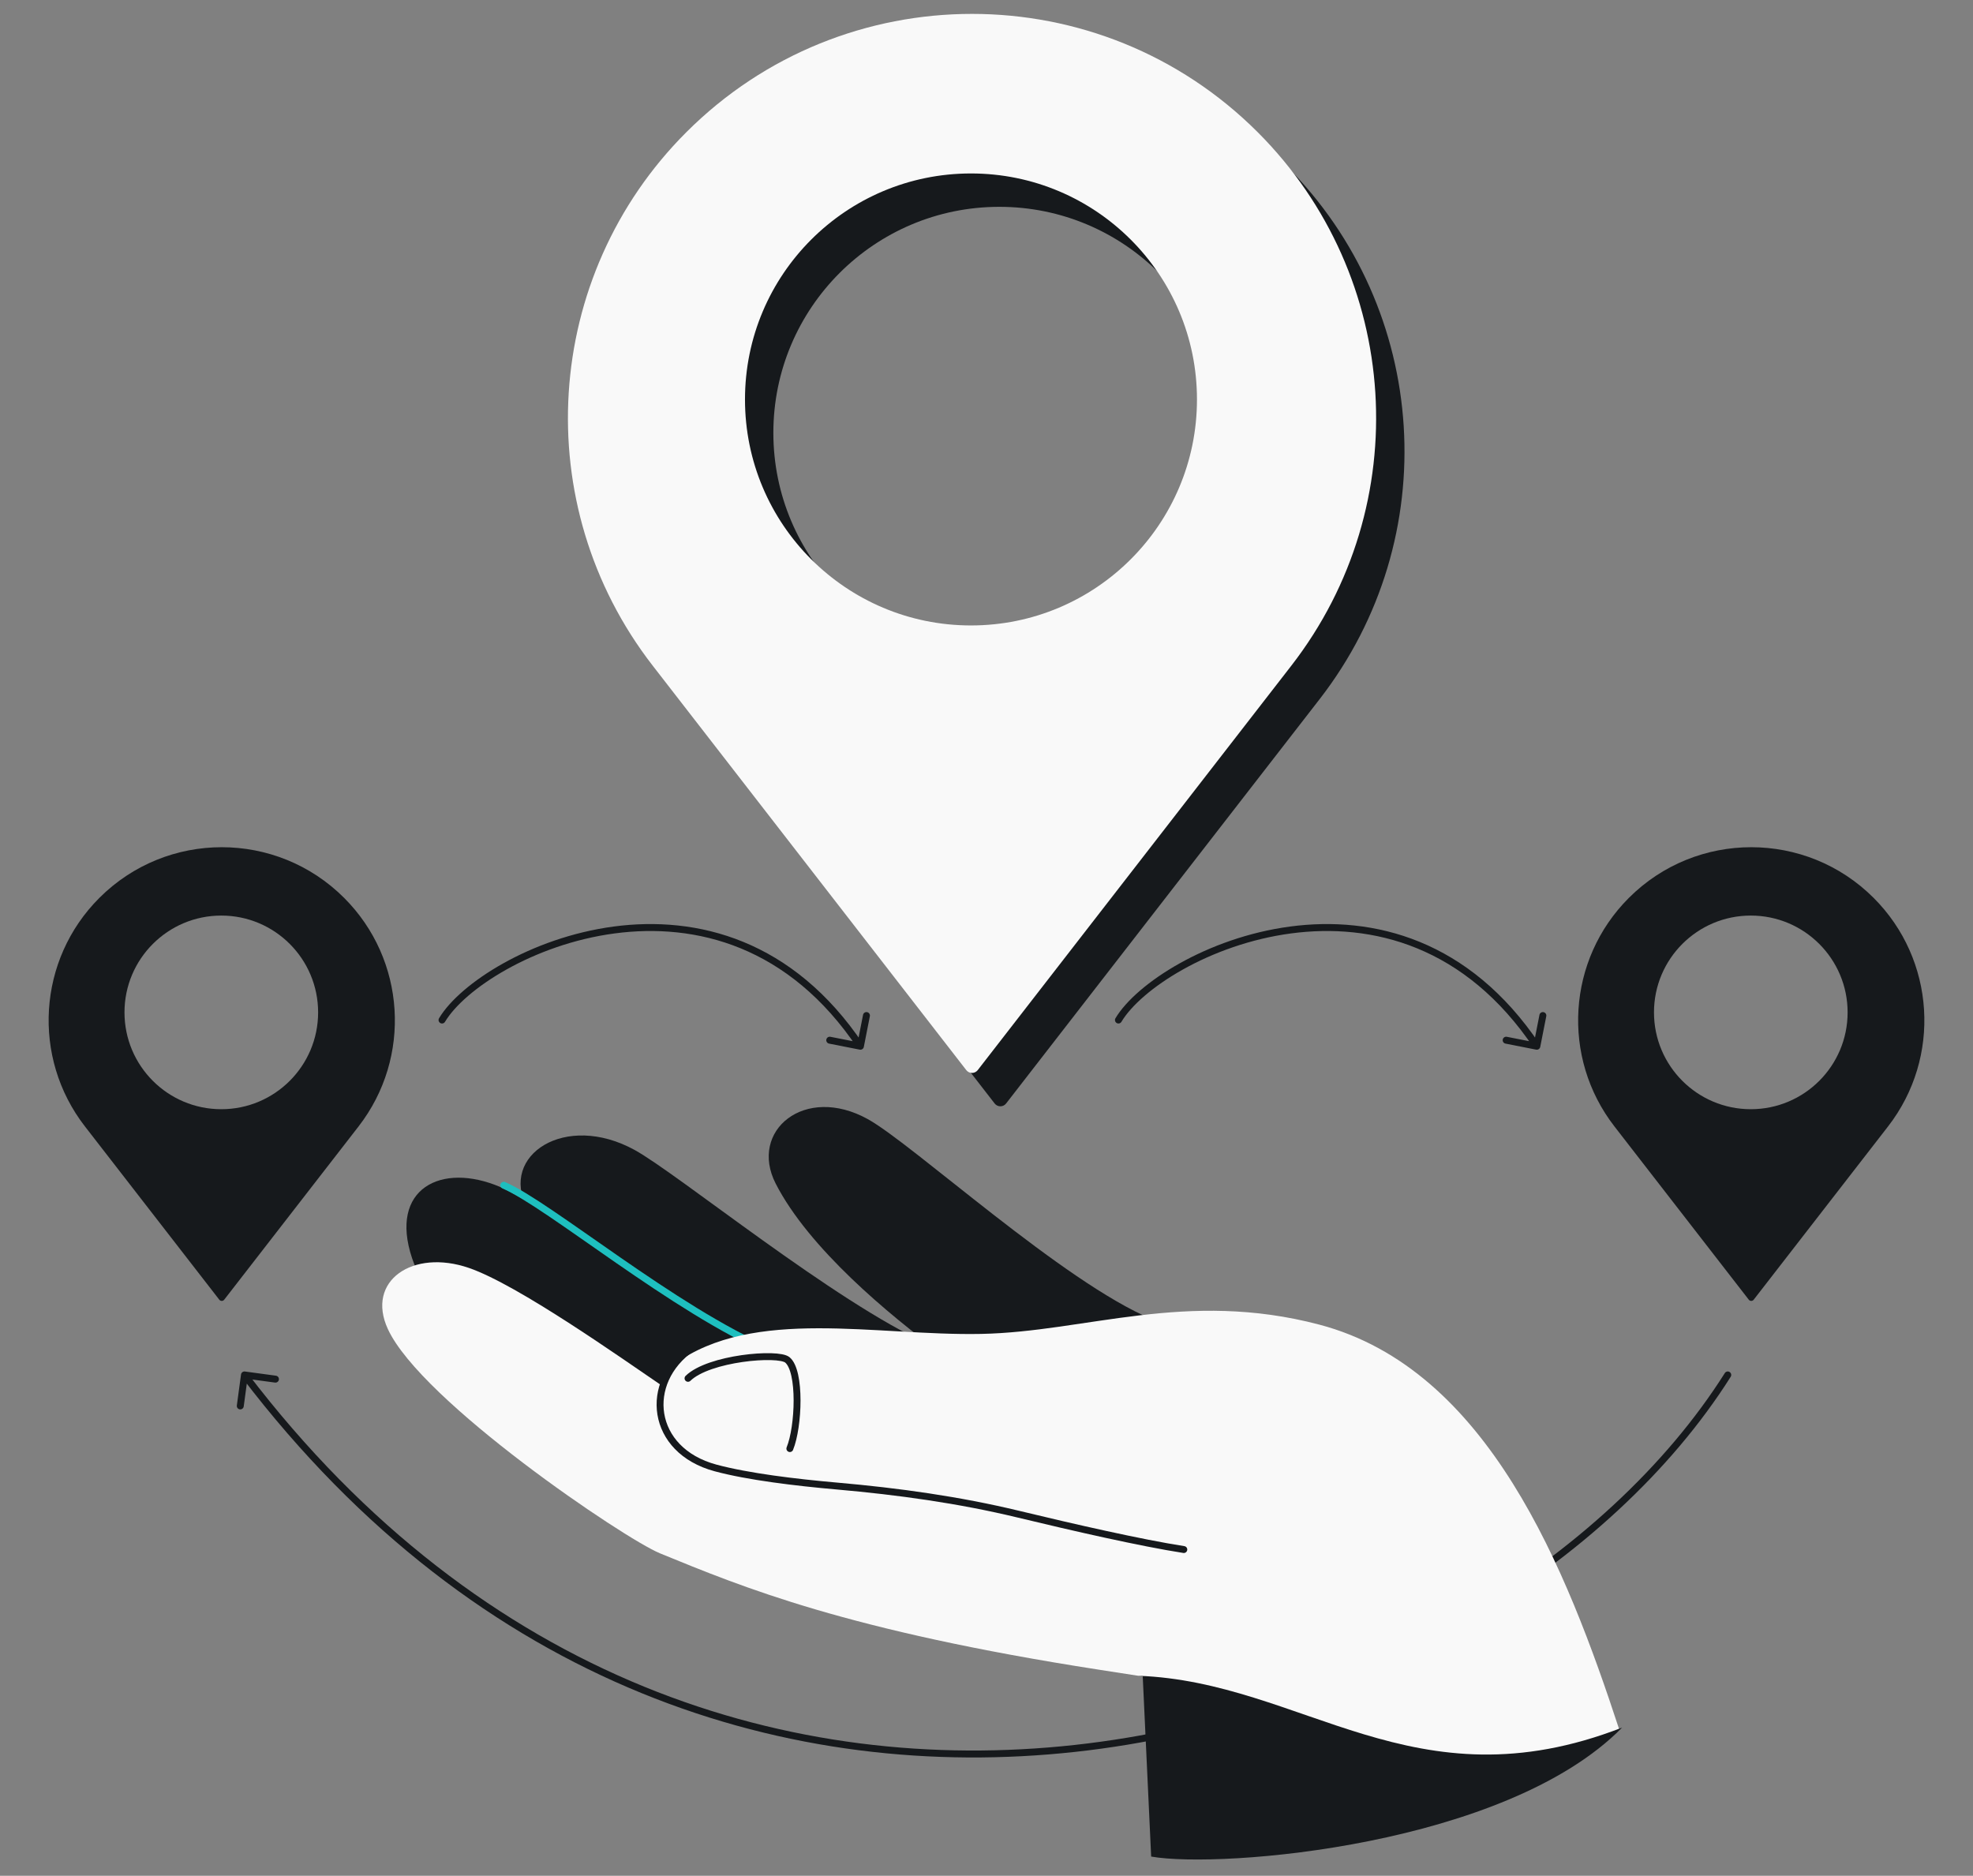
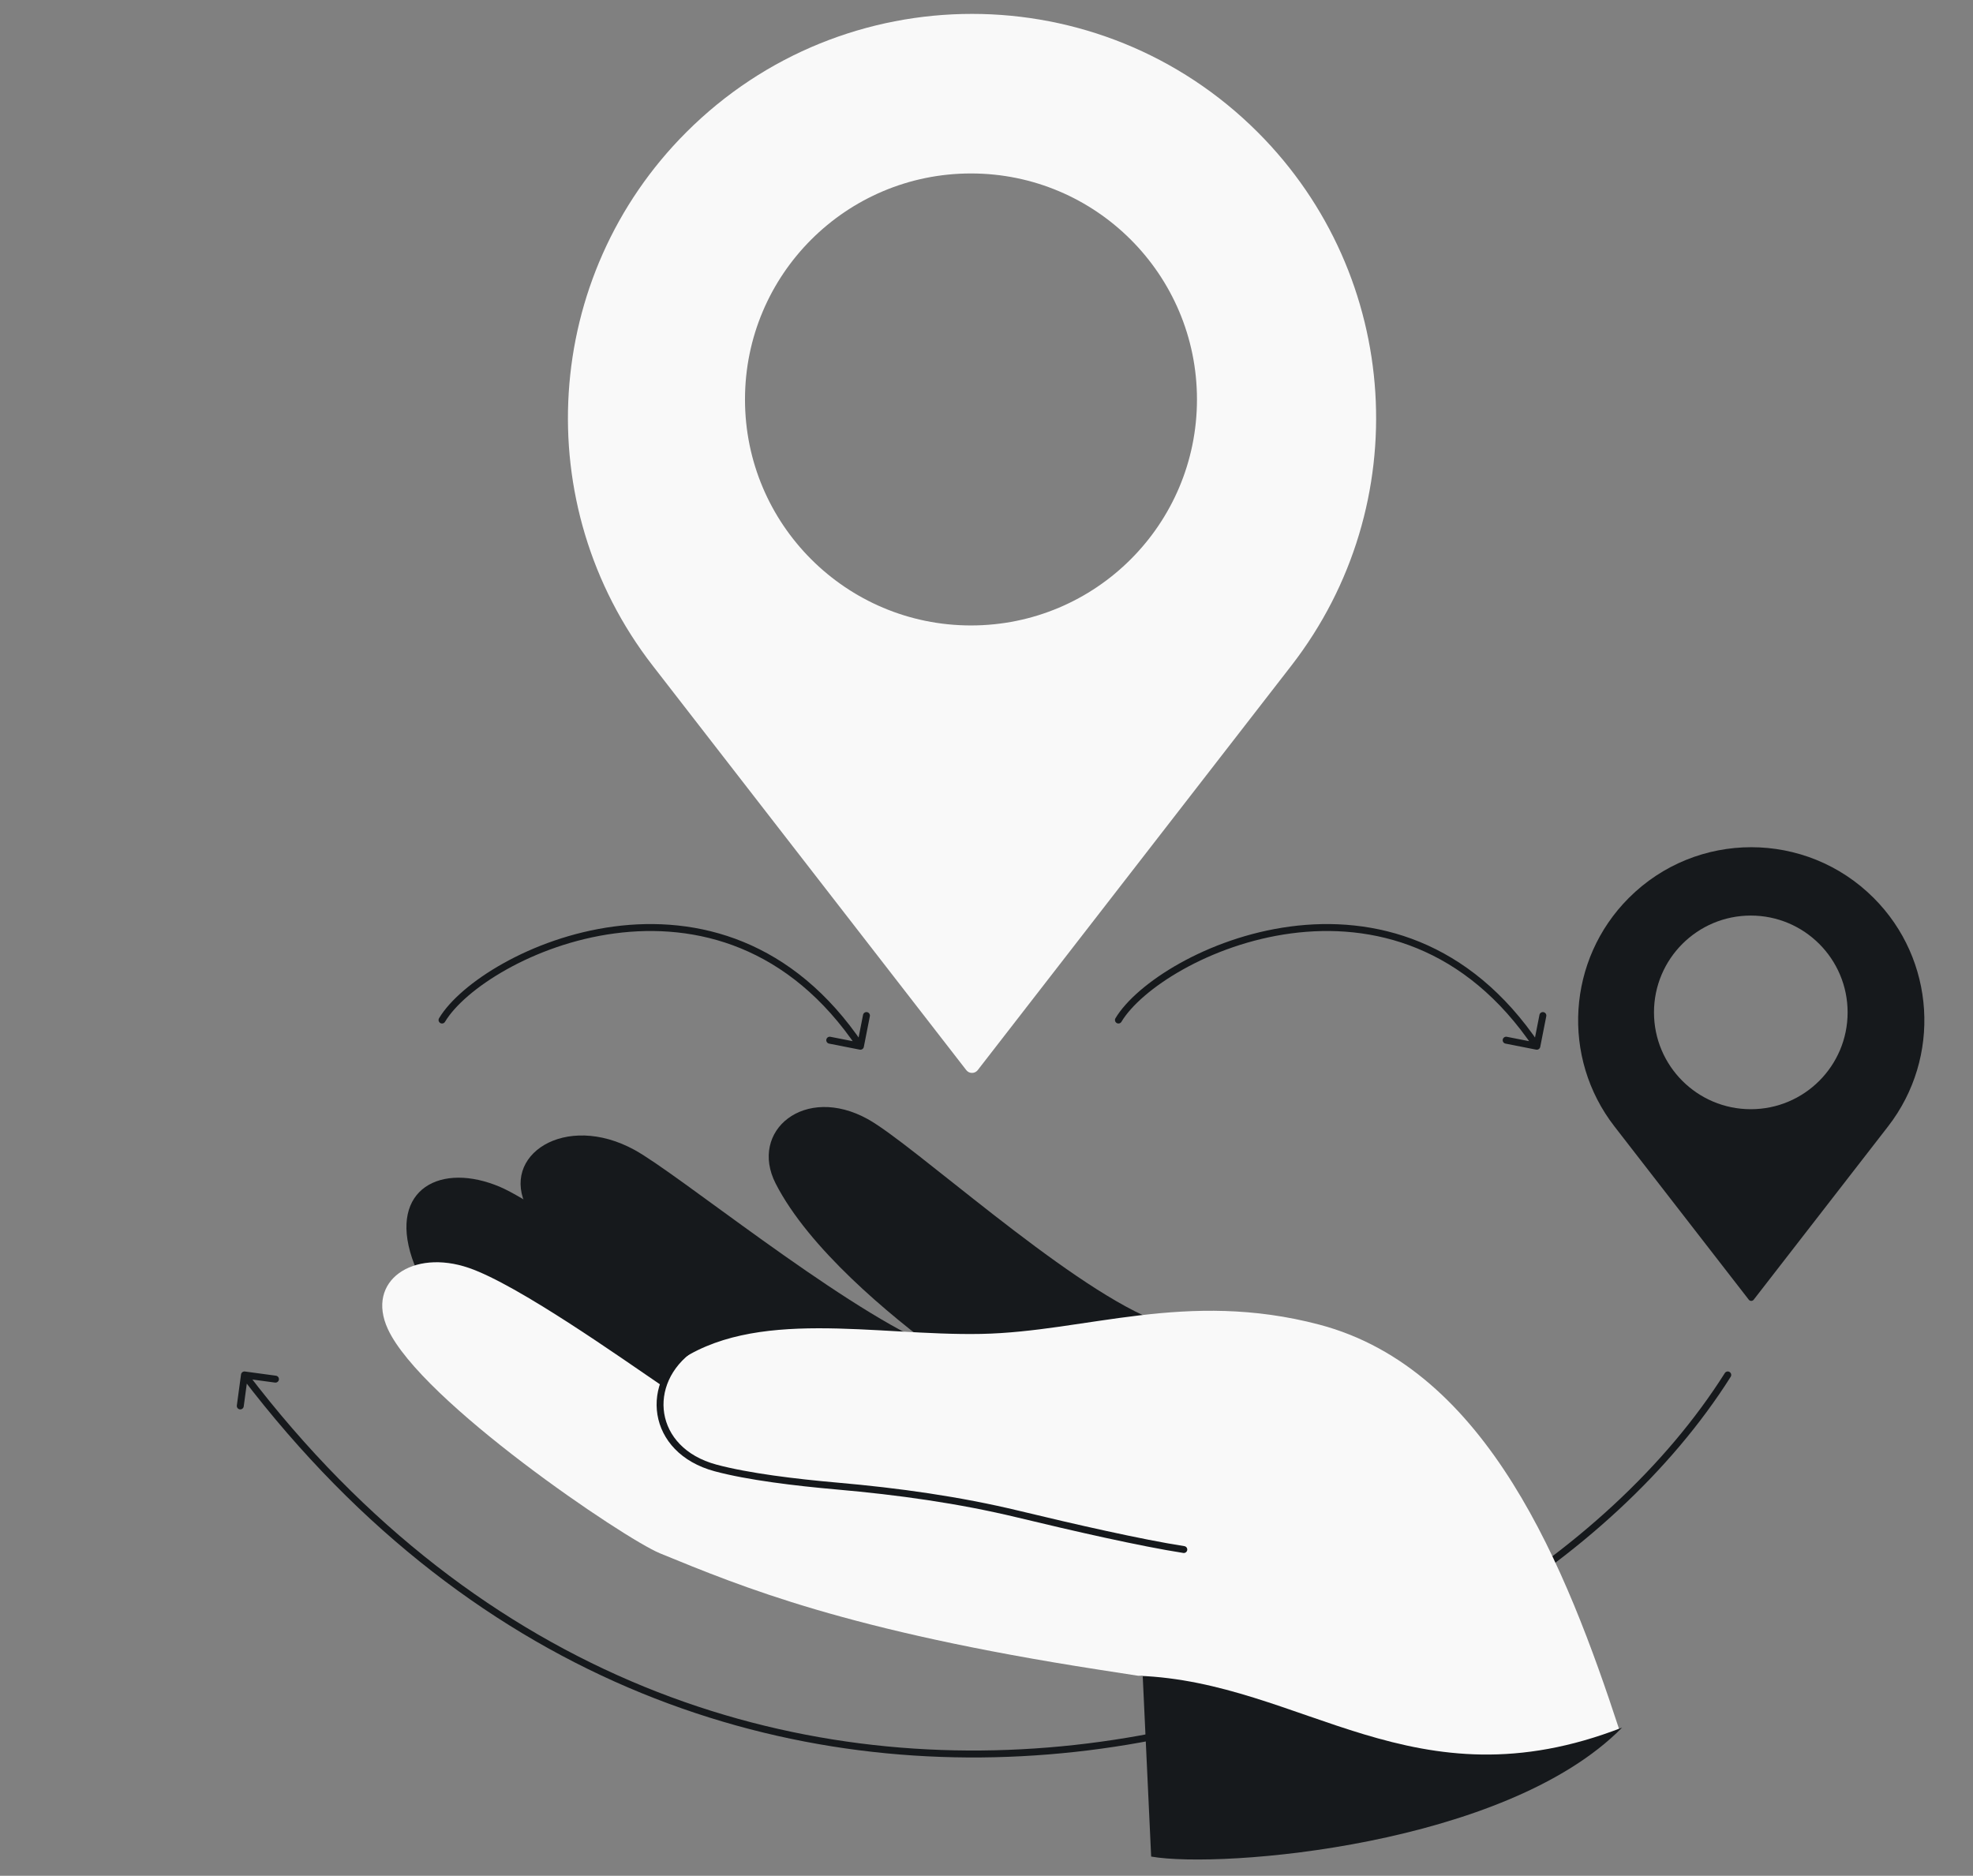
<svg xmlns="http://www.w3.org/2000/svg" width="568" height="540" viewBox="0 0 568 540" fill="none">
  <rect x="0" y="0" width="568" height="540" fill="#808080" stroke="none" />
  <g clip-path="url(#clip0_491_2081)">
    <path d="M498.241 396.347C498.536 395.88 498.397 395.263 497.93 394.968C497.463 394.672 496.846 394.812 496.55 395.279L497.396 395.813L498.241 396.347ZM70.514 394.822C69.967 394.748 69.463 395.132 69.389 395.679L68.183 404.598C68.109 405.145 68.492 405.649 69.04 405.723C69.587 405.797 70.091 405.413 70.165 404.866L71.237 396.938L79.165 398.01C79.712 398.084 80.216 397.701 80.29 397.153C80.364 396.606 79.98 396.102 79.433 396.028L70.514 394.822ZM497.396 395.813L496.55 395.279C462.688 448.855 390.305 493.457 309.36 502.331C228.48 511.198 139.104 484.388 71.176 395.207L70.38 395.813L69.585 396.419C137.969 486.199 228.053 513.257 309.578 504.319C391.039 495.388 464.008 450.509 498.241 396.347L497.396 395.813Z" fill="#16191C" />
    <path d="M118.629 362.2C125.257 381.995 151.701 398.969 167.921 409.998C184.455 409.969 222.301 404.272 224.04 394.851C203.149 381.575 157.083 347.322 144.047 341.725C127.013 334.411 111.935 342.203 118.629 362.2Z" fill="#16191C" />
    <path d="M151.726 347.691C161.449 366.164 191.691 390.198 208.175 400.829C224.703 400.398 265.775 396.398 267.284 386.938C240.469 374.987 195.139 337.879 182.704 331.049C162.71 320.066 143.764 332.564 151.726 347.691Z" fill="#16191C" />
-     <path d="M145.031 341.199C158.067 346.796 194.23 377.223 221.888 388.966" stroke="#1EBFBF" stroke-width="1.985" stroke-linecap="round" />
-     <path d="M223.315 340.742C232.835 359.32 255.847 378.487 271.214 389.746C287.746 389.496 330.095 389.245 331.708 379.801C306.101 369.171 262.809 329.363 249.843 322.177C231.653 312.097 215.519 325.529 223.315 340.742Z" fill="#16191C" />
+     <path d="M223.315 340.742C232.835 359.32 255.847 378.487 271.214 389.746C287.746 389.496 330.095 389.245 331.708 379.801C306.101 369.171 262.809 329.363 249.843 322.177C231.653 312.097 215.519 325.529 223.315 340.742" fill="#16191C" />
    <path d="M282.437 384.002C312.716 383.407 341.497 371.231 379.821 381.33C428.444 394.143 451.012 451.7 466.196 497.993C422.189 532.284 346.778 502.344 328.98 482.62L316.372 480.664C243.832 469.406 213.845 456.929 189.98 447.156C179.817 442.994 121.293 403.486 111.659 382.6C105.258 368.722 118.823 359.434 135.022 365.016C149.143 369.883 178.758 390.882 190.648 398.963C191.07 397.946 192.653 394.446 194.262 392.625C216.998 376.206 252.158 384.597 282.437 384.002Z" fill="#F9F9F9" />
    <path fill-rule="evenodd" clip-rule="evenodd" d="M466.985 497.329C433.54 531.33 351.653 537.999 331.403 534.461L328.979 482.62L327.635 482.412C375.222 484.135 406.963 520.659 466.985 497.329Z" fill="#16191C" />
    <path d="M199.149 388.083C185.128 397.86 187.146 417.515 206.005 422.588C215.293 425.086 228.917 426.74 240.98 427.799C258.556 429.342 276.063 431.764 293.215 435.904C309.004 439.715 328.486 444.164 340.805 446.076" stroke="#16191C" stroke-width="1.985" stroke-linecap="round" />
-     <path d="M198.07 396.79C204.068 390.936 223.986 389.255 226.673 391.475C230.612 394.73 229.948 410.78 227.388 417.013" stroke="#16191C" stroke-width="1.985" stroke-linecap="round" />
-     <path d="M205.739 47.682C251.171 2.25 324.828 2.25 370.26 47.682C411.701 89.123 415.849 154.911 379.932 201.229L289.641 317.671C288.808 318.745 287.181 318.745 286.347 317.671L196.066 201.229C160.16 154.921 164.299 89.123 205.739 47.682ZM287.699 59.541C251.768 59.541 222.639 88.67 222.639 124.601C222.64 160.532 251.768 189.66 287.699 189.66C323.63 189.66 352.757 160.532 352.758 124.601C352.758 88.67 323.63 59.542 287.699 59.541Z" fill="#16191C" />
    <path d="M197.571 38.074C243.004 -7.358 316.66 -7.358 362.093 38.074C403.533 79.515 407.681 145.303 371.765 191.621L281.474 308.063C280.64 309.136 279.013 309.136 278.18 308.063L187.898 191.621C151.993 145.313 156.131 79.515 197.571 38.074ZM279.531 49.933C243.6 49.933 214.472 79.061 214.472 114.992C214.472 150.923 243.6 180.052 279.531 180.052C315.462 180.052 344.591 150.923 344.591 114.992C344.591 79.061 315.463 49.933 279.531 49.933Z" fill="#F9F9F9" />
    <path d="M468.919 258.489C488.382 239.025 519.938 239.025 539.402 258.489C557.156 276.243 558.933 304.427 543.546 324.27L504.864 374.155C504.507 374.615 503.81 374.615 503.453 374.155L464.775 324.27C449.393 304.431 451.165 276.242 468.919 258.489ZM504.032 263.569C488.639 263.569 476.16 276.049 476.16 291.442C476.16 306.835 488.639 319.314 504.032 319.314C519.425 319.314 531.904 306.835 531.904 291.442C531.904 276.049 519.425 263.569 504.032 263.569Z" fill="#16191C" />
-     <path d="M28.597 258.489C48.06 239.025 79.616 239.025 99.08 258.489C116.834 276.242 118.611 304.427 103.224 324.27L64.542 374.155C64.185 374.615 63.488 374.615 63.131 374.155L24.453 324.27C9.071 304.431 10.843 276.242 28.597 258.489ZM63.71 263.57C48.317 263.57 35.838 276.048 35.838 291.442C35.838 306.835 48.317 319.314 63.71 319.314C79.103 319.314 91.582 306.835 91.582 291.442C91.582 276.048 79.103 263.57 63.71 263.57Z" fill="#16191C" />
    <path d="M126.397 293.127C126.114 293.601 126.269 294.215 126.743 294.498C127.217 294.782 127.831 294.627 128.114 294.153L127.256 293.64L126.397 293.127ZM247.51 302.166C248.052 302.273 248.578 301.92 248.684 301.378L250.421 292.547C250.528 292.005 250.175 291.48 249.633 291.373C249.091 291.266 248.566 291.619 248.459 292.161L246.915 300.011L239.065 298.467C238.523 298.36 237.998 298.713 237.891 299.255C237.784 299.797 238.137 300.322 238.679 300.429L247.51 302.166ZM127.256 293.64L128.114 294.153C130.893 289.503 137.198 283.916 145.831 279.085C154.437 274.269 165.251 270.266 176.937 268.71C200.262 265.605 227.068 272.238 246.873 301.742L247.703 301.185L248.533 300.628C228.246 270.404 200.642 263.537 176.673 266.727C164.713 268.32 153.659 272.413 144.855 277.339C136.079 282.25 129.432 288.049 126.397 293.127L127.256 293.64Z" fill="#16191C" />
    <path d="M321.127 293.127C320.844 293.601 320.998 294.215 321.472 294.498C321.946 294.782 322.56 294.627 322.844 294.153L321.985 293.64L321.127 293.127ZM442.24 302.166C442.782 302.273 443.307 301.92 443.414 301.378L445.151 292.547C445.258 292.005 444.905 291.48 444.363 291.373C443.821 291.266 443.295 291.619 443.189 292.161L441.644 300.011L433.795 298.467C433.253 298.36 432.727 298.713 432.621 299.255C432.514 299.797 432.867 300.322 433.409 300.429L442.24 302.166ZM321.985 293.64L322.844 294.153C325.623 289.503 331.927 283.916 340.561 279.085C349.167 274.269 359.981 270.266 371.667 268.71C394.992 265.605 421.798 272.238 441.602 301.742L442.433 301.185L443.263 300.628C422.976 270.404 395.372 263.537 371.403 266.727C359.442 268.32 348.388 272.413 339.584 277.339C330.809 282.25 324.162 288.049 321.127 293.127L321.985 293.64Z" fill="#16191C" />
  </g>
  <defs>
    <clipPath id="clip0_491_2081">
      <rect width="568" height="540" rx="48" fill="white" />
    </clipPath>
  </defs>
</svg>